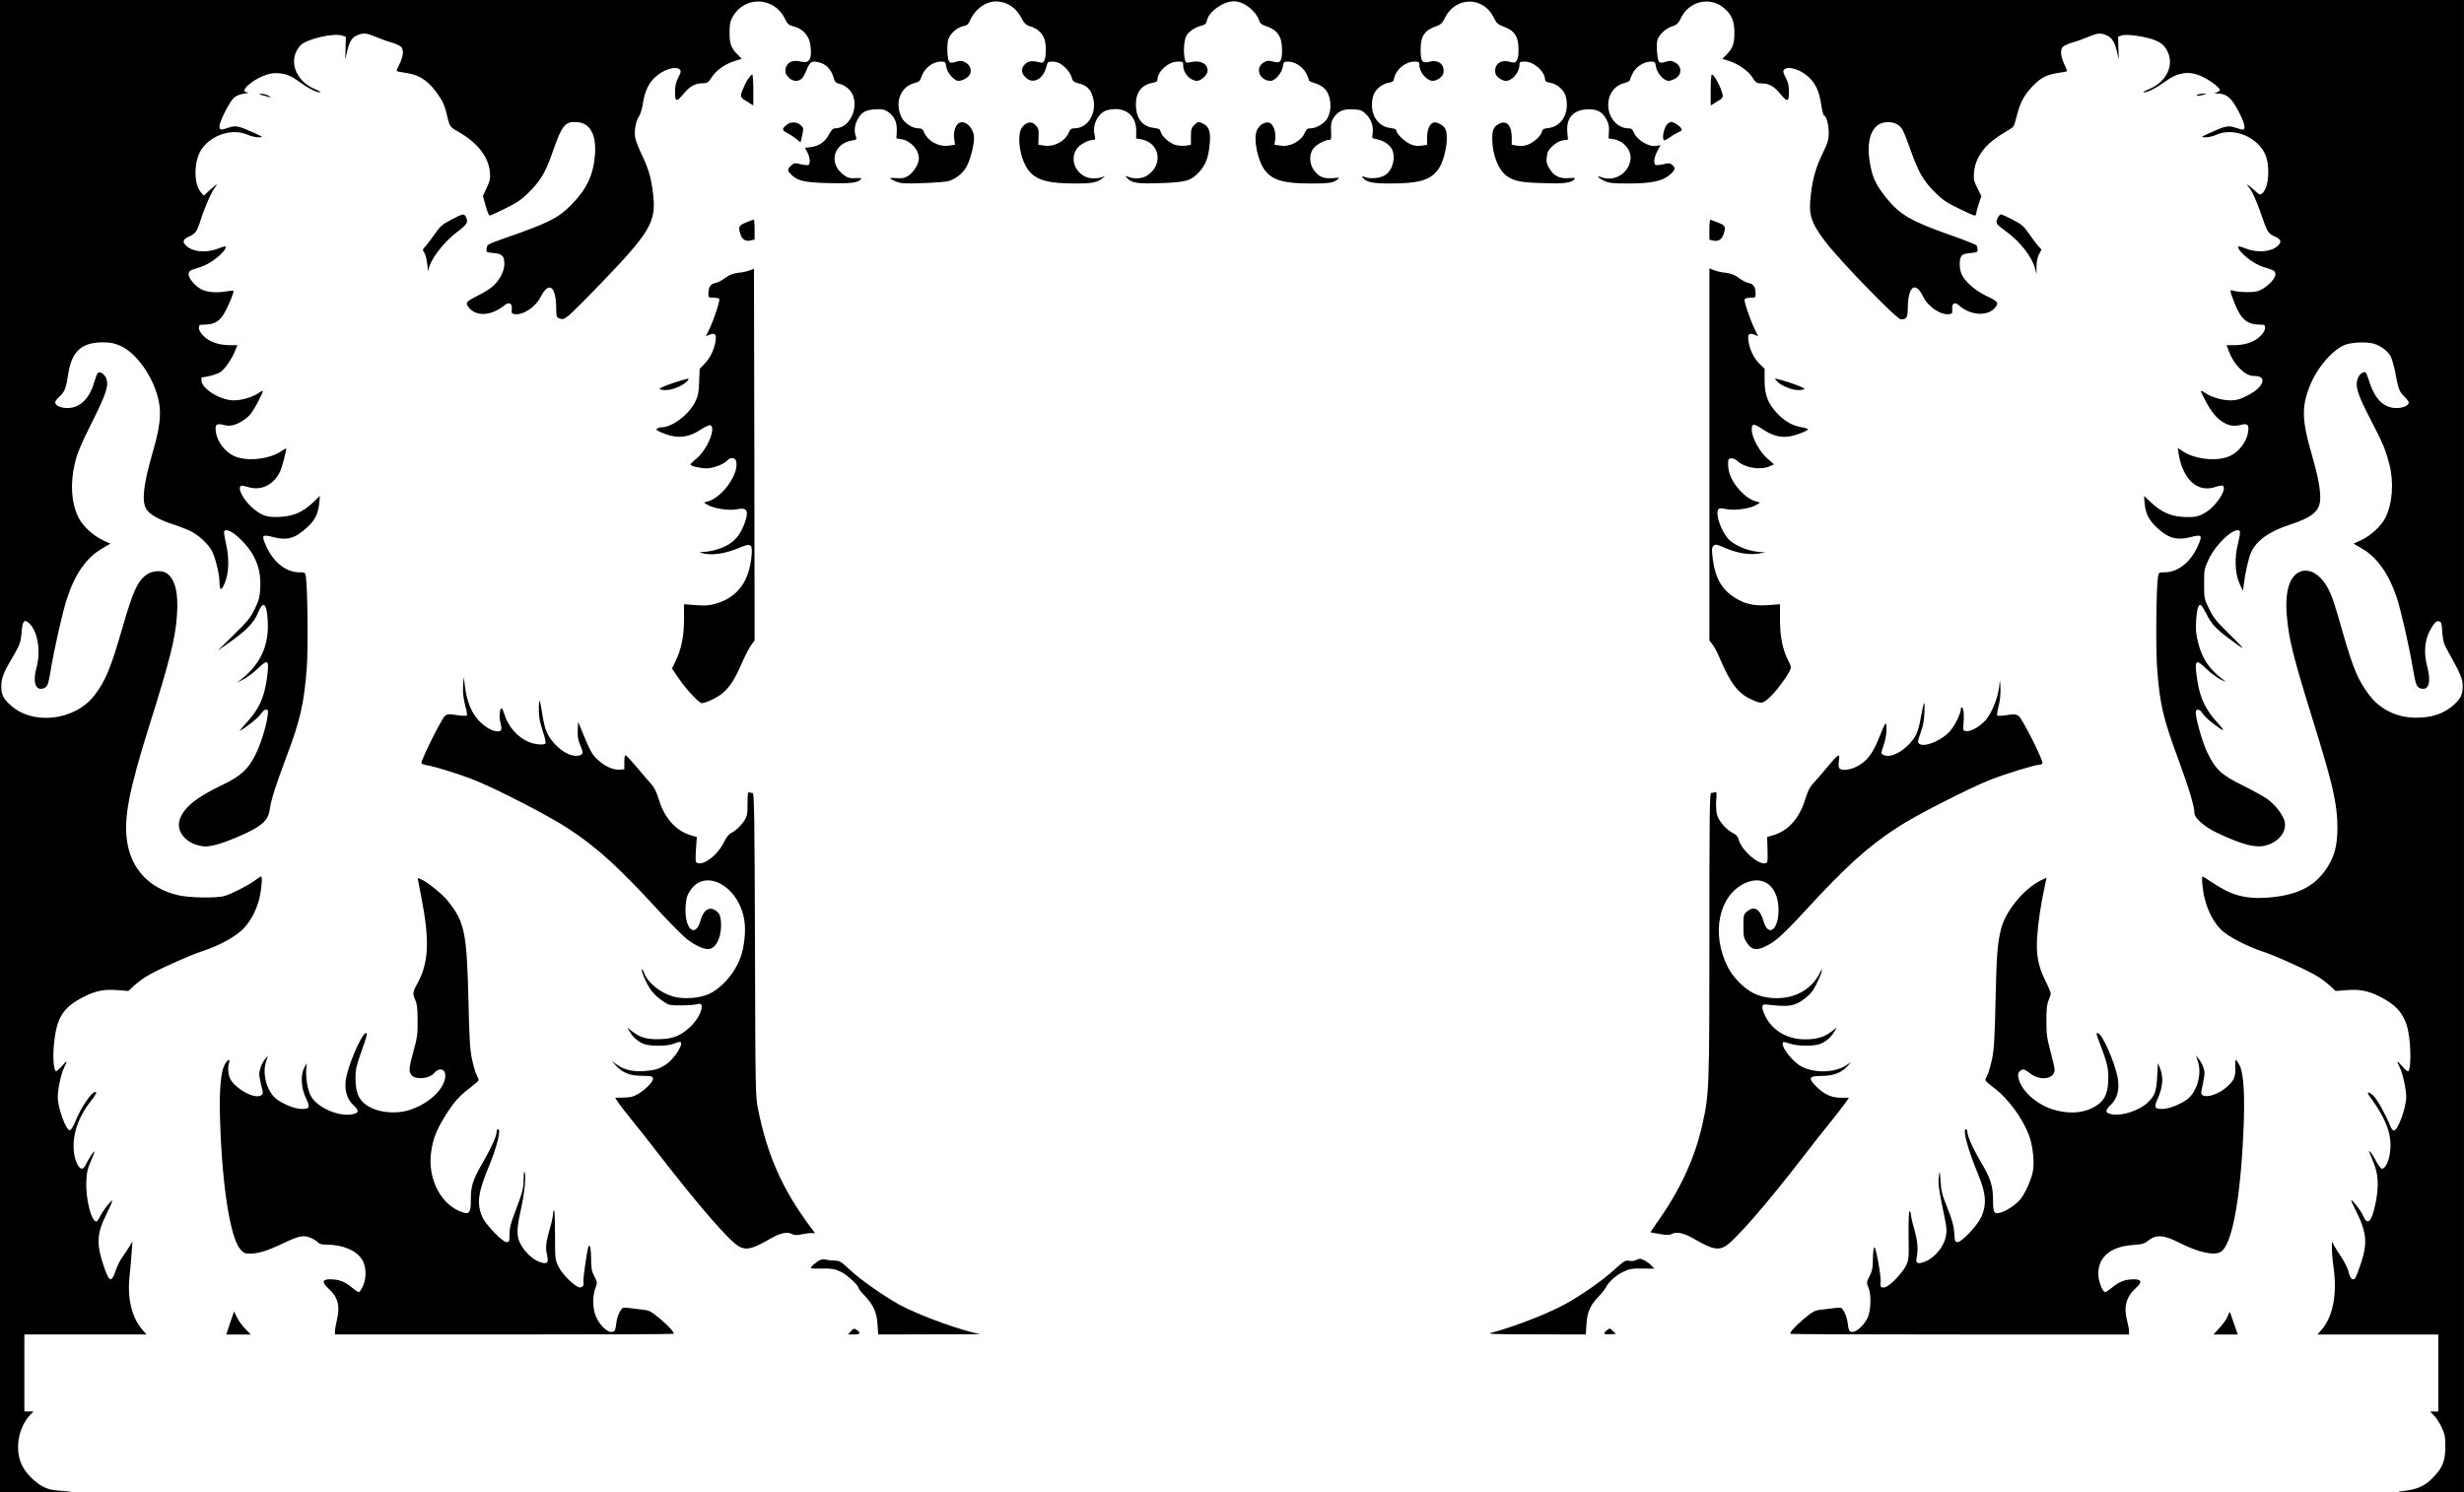
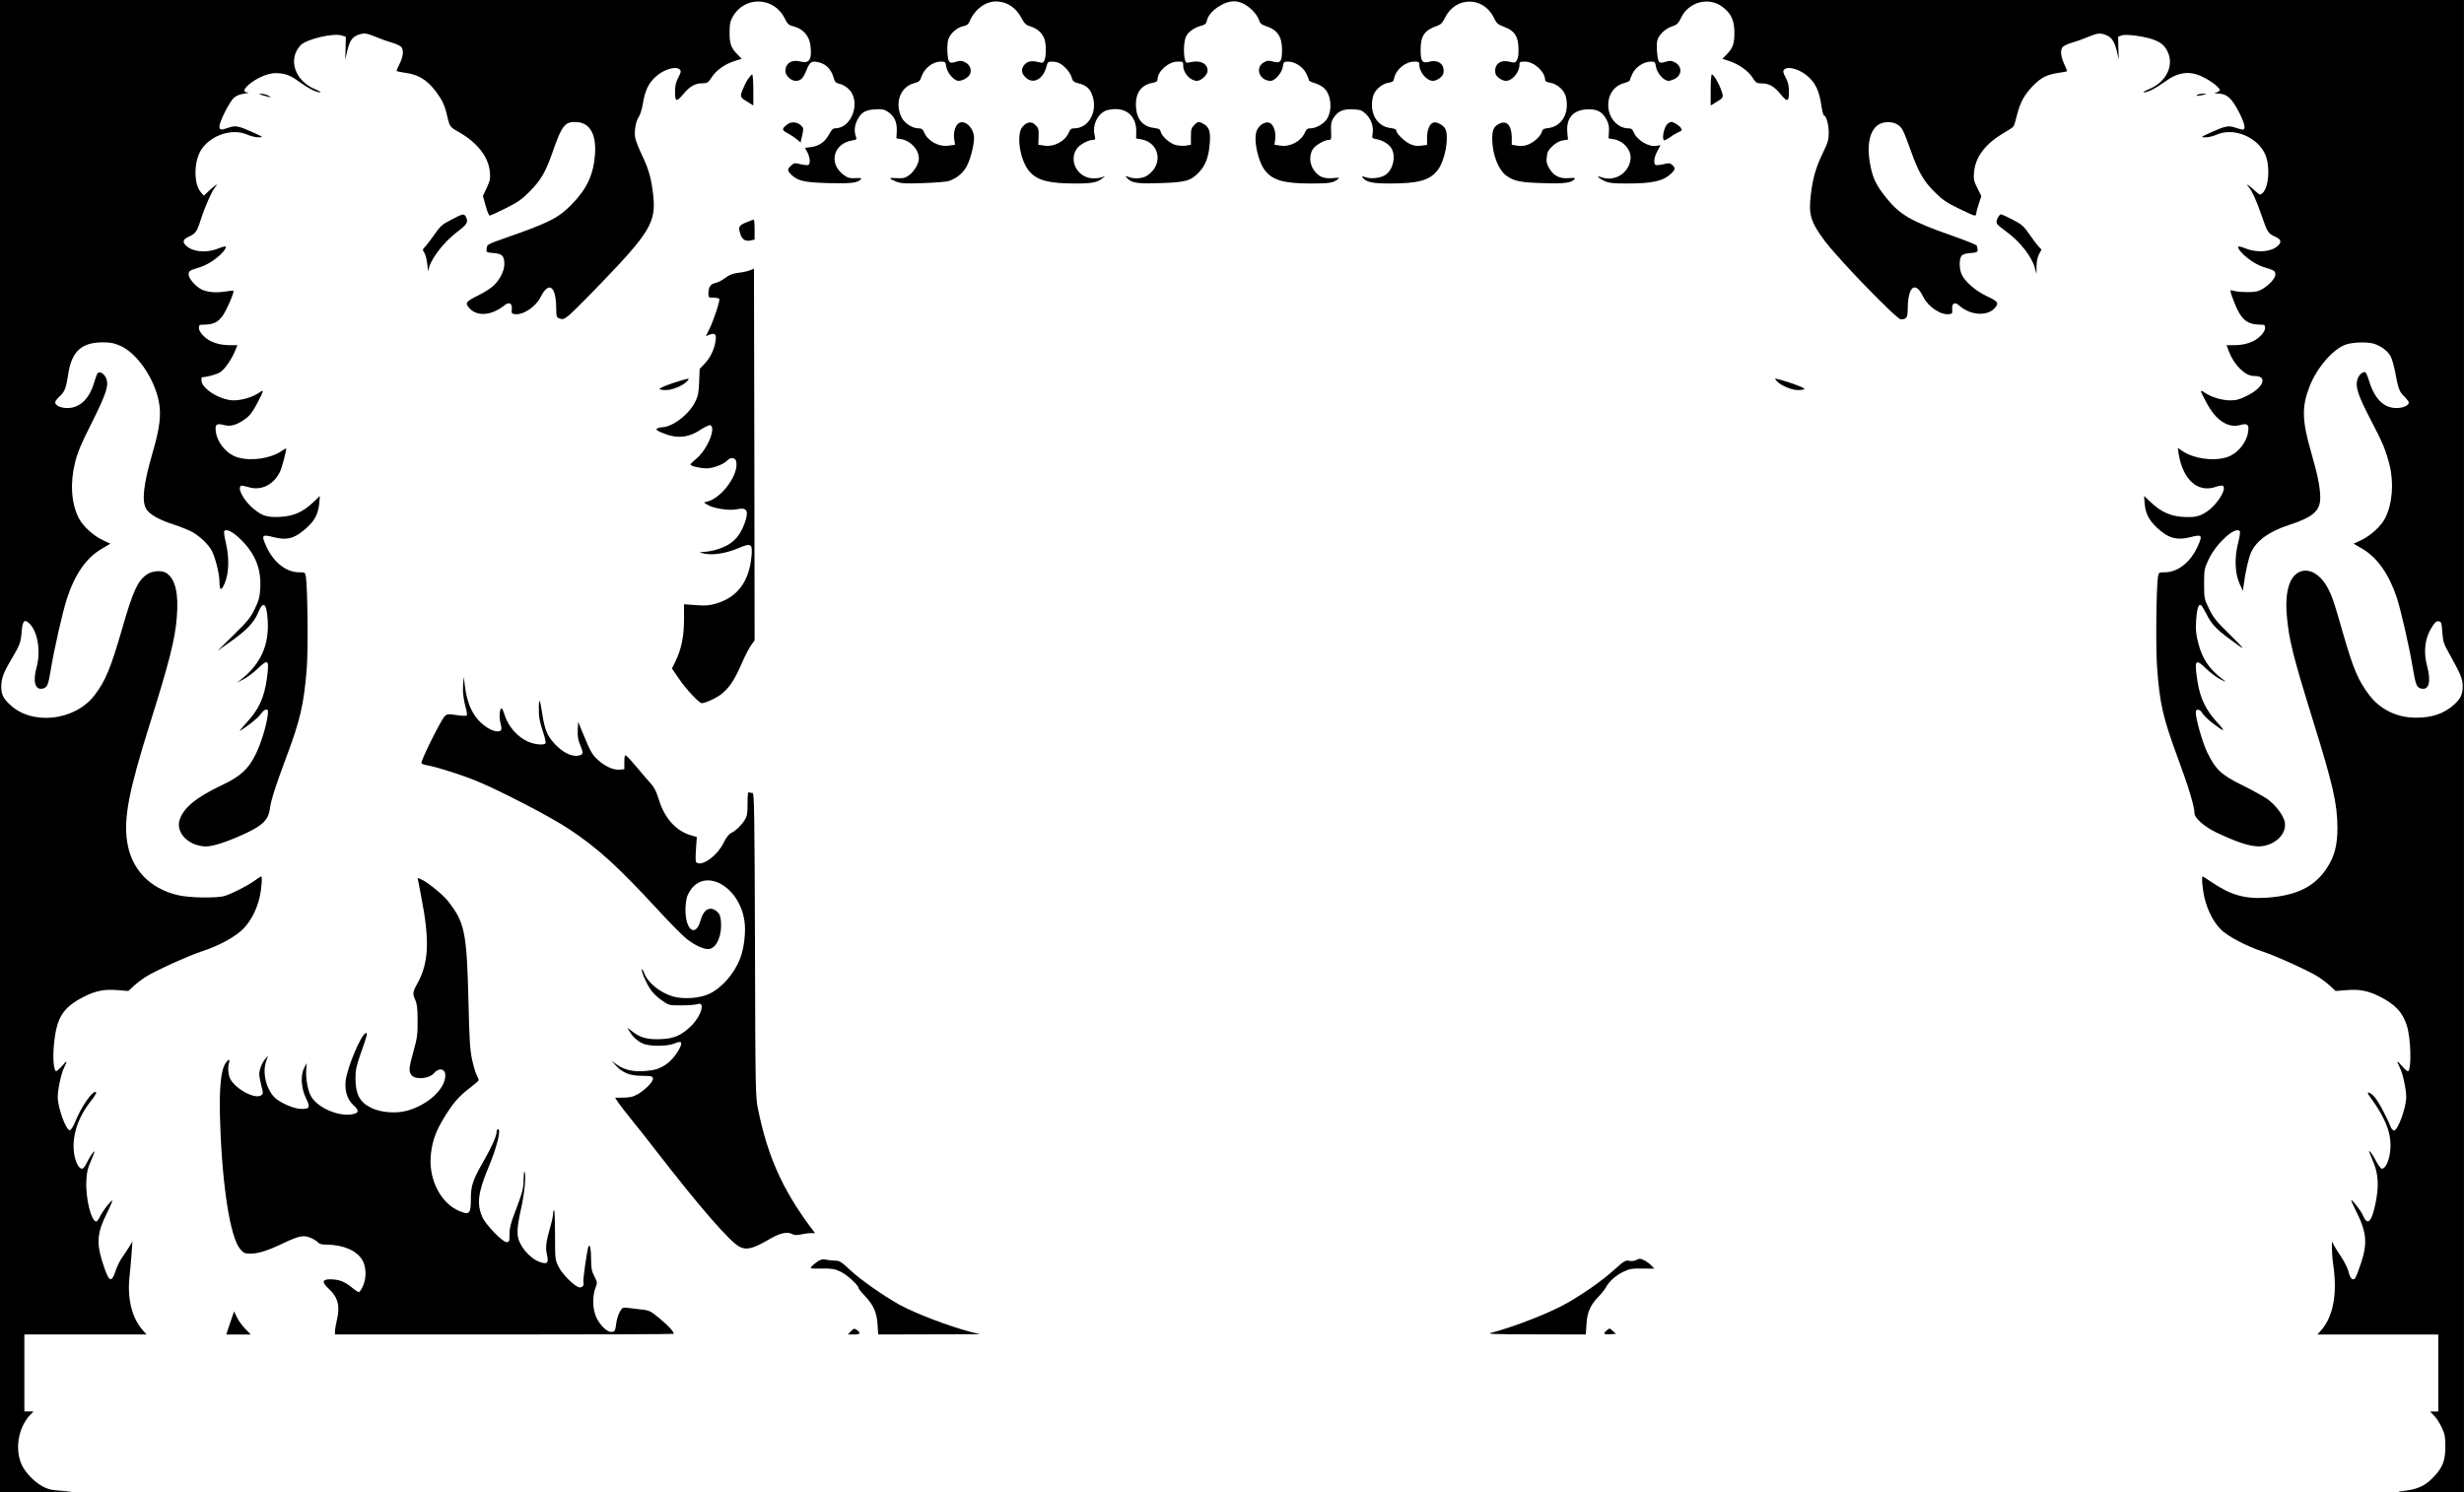
<svg xmlns="http://www.w3.org/2000/svg" version="1.0" width="1920" height="1163" viewBox="0 0 1920 1163" preserveAspectRatio="xMidYMid meet">
  <g transform="translate(0,1163) scale(0.1,-0.1)" fill="#000000" stroke="none">
    <path d="M0 5815 l0 -5815 318 2 c234 1 285 3 196 8 -103 5 -130 10 -176 33 -66 33 -142 110 -170 175 -54 121 -25 287 67 385 l26 27 -36 0 -35 0 0 300 0 300 476 0 476 0 -31 35 c-85 98 -121 247 -101 425 6 52 13 133 16 180 l6 85 -24 -40 c-13 -22 -38 -59 -55 -83 -18 -24 -41 -72 -53 -108 -34 -101 -53 -86 -105 81 -44 142 -36 223 37 368 16 32 33 71 39 85 8 24 4 22 -26 -13 -20 -22 -47 -61 -61 -87 -13 -27 -28 -48 -33 -48 -40 0 -86 185 -78 320 3 67 11 99 36 154 17 38 29 71 27 73 -5 5 -41 -50 -66 -101 -8 -16 -20 -31 -27 -33 -23 -8 -52 40 -64 108 -23 131 23 283 125 413 45 58 54 76 38 76 -29 0 -111 -121 -155 -230 -14 -36 -33 -66 -42 -68 -29 -6 -95 174 -95 259 0 60 27 184 49 228 30 59 25 62 -18 11 -22 -25 -43 -42 -46 -38 -18 17 -24 108 -15 202 20 217 69 295 237 380 88 44 157 58 255 50 l88 -7 42 39 c24 22 66 54 95 72 72 46 330 163 433 197 137 44 270 117 329 180 60 64 105 153 126 251 14 67 20 154 10 154 -3 0 -26 -15 -52 -34 -53 -38 -166 -96 -228 -117 -57 -20 -280 -17 -370 5 -222 53 -364 205 -395 421 -26 184 15 395 175 905 156 496 201 674 213 844 14 178 -10 285 -75 336 -36 28 -115 24 -160 -8 -71 -50 -106 -128 -189 -414 -91 -316 -132 -415 -218 -527 -154 -200 -487 -236 -659 -72 -52 48 -67 80 -67 139 0 64 16 108 79 214 67 114 73 130 80 218 7 86 23 100 66 55 61 -67 83 -215 50 -335 -31 -113 -10 -181 49 -166 35 9 42 27 61 142 24 151 93 457 126 557 63 193 151 320 273 391 l66 39 -60 28 c-74 35 -154 109 -186 171 -59 116 -69 273 -29 434 19 77 48 147 130 309 115 231 135 292 112 348 -17 38 -54 58 -68 36 -5 -8 -16 -39 -25 -69 -37 -128 -112 -200 -209 -200 -53 0 -95 20 -95 45 0 8 16 29 35 46 39 36 50 64 66 169 26 180 103 252 270 252 63 0 89 -6 139 -28 127 -57 260 -249 297 -429 21 -104 9 -207 -47 -400 -73 -253 -87 -381 -50 -442 25 -42 103 -86 220 -123 52 -17 115 -43 140 -57 60 -34 127 -99 151 -146 27 -52 59 -180 59 -236 0 -74 14 -80 40 -19 34 78 38 197 11 312 -12 52 -18 93 -13 98 19 19 70 -8 133 -71 110 -110 156 -228 147 -378 -4 -66 -11 -93 -43 -159 -33 -68 -56 -96 -164 -202 l-126 -124 102 72 c121 85 183 149 214 225 40 97 67 77 75 -58 13 -191 -54 -342 -206 -461 l-35 -27 54 28 c29 15 78 52 108 81 85 81 92 74 73 -75 -21 -151 -63 -243 -164 -351 -33 -36 -54 -62 -46 -57 55 31 140 99 161 129 13 20 32 36 42 36 17 0 18 -6 12 -52 -11 -83 -53 -216 -93 -297 -56 -114 -117 -171 -259 -238 -209 -99 -307 -181 -335 -279 -22 -83 48 -171 155 -194 43 -10 64 -9 120 4 85 20 258 93 332 140 65 42 90 79 99 148 9 66 43 172 127 397 110 293 138 415 160 701 11 149 6 612 -7 703 -6 37 -7 37 -53 37 -99 0 -195 74 -252 194 -45 96 -40 104 52 80 107 -27 166 -11 258 72 64 58 89 106 98 186 l6 63 -56 -53 c-78 -73 -151 -105 -253 -110 -98 -5 -137 6 -202 58 -78 61 -136 164 -104 184 5 3 31 -2 58 -10 97 -30 193 15 244 116 16 30 50 158 50 185 0 3 -16 -7 -36 -20 -87 -59 -238 -81 -343 -49 -92 27 -171 131 -171 225 0 34 16 40 68 26 50 -13 98 1 163 48 34 24 57 54 90 116 57 108 59 117 20 90 -49 -35 -135 -61 -199 -61 -105 0 -252 91 -252 156 0 13 1 24 3 24 41 1 124 24 147 42 36 26 89 105 113 166 l17 42 -58 0 c-86 0 -160 25 -204 70 -25 24 -38 47 -38 64 0 23 4 26 38 26 71 0 110 18 145 66 31 42 95 190 86 198 -2 2 -31 0 -64 -6 -72 -12 -142 -5 -186 17 -47 25 -99 85 -99 116 0 28 5 31 95 59 78 24 195 118 195 157 0 6 -26 0 -57 -13 -92 -37 -197 -29 -250 19 -34 30 -29 51 17 72 55 25 65 39 95 135 31 97 88 225 112 252 30 34 3 18 -43 -24 l-46 -43 -23 27 c-50 58 -56 200 -14 299 58 133 247 208 378 149 24 -11 62 -20 85 -20 41 0 40 1 -44 39 -111 50 -136 55 -189 36 -60 -21 -71 -19 -71 10 0 36 76 187 110 220 20 19 44 29 82 35 29 4 43 8 31 9 -39 2 -38 23 3 59 59 52 150 92 209 92 74 0 116 -15 186 -67 69 -50 133 -83 164 -83 11 0 -7 11 -40 25 -158 65 -214 234 -113 342 45 48 258 98 323 76 l30 -10 -2 -89 -3 -89 15 64 c18 78 37 109 80 127 47 19 71 17 140 -12 33 -14 89 -35 125 -45 36 -10 71 -27 78 -36 19 -26 14 -73 -13 -128 -14 -27 -25 -53 -25 -57 0 -3 24 -9 53 -13 115 -14 181 -53 254 -149 51 -69 69 -106 89 -196 18 -77 21 -81 89 -119 144 -82 232 -193 242 -311 5 -50 2 -67 -24 -123 l-30 -64 21 -76 c11 -42 26 -77 32 -77 6 0 62 26 125 57 94 47 126 70 184 128 89 90 127 154 181 310 74 213 98 242 196 233 98 -10 146 -100 134 -254 -12 -157 -63 -266 -182 -388 -102 -104 -176 -142 -509 -258 -148 -52 -150 -53 -153 -84 -3 -31 -3 -31 54 -36 68 -6 84 -22 84 -87 0 -57 -43 -136 -98 -179 -21 -17 -70 -47 -109 -66 -94 -47 -100 -56 -68 -95 60 -70 174 -62 275 19 37 30 62 18 58 -29 -3 -32 0 -36 22 -39 64 -10 163 55 202 132 63 126 119 90 122 -78 1 -77 2 -80 29 -89 24 -8 33 -4 72 27 24 20 132 127 239 239 392 406 439 486 416 697 -15 130 -34 199 -87 310 -25 52 -49 113 -53 135 -10 49 4 132 28 165 10 14 24 58 31 99 16 103 45 164 101 214 66 59 162 86 189 53 9 -11 6 -24 -14 -61 -19 -37 -25 -63 -25 -111 0 -78 11 -81 64 -18 51 61 91 84 146 85 42 0 47 3 75 46 37 57 103 103 178 127 l57 18 -30 30 c-52 52 -65 85 -65 173 0 67 4 87 25 125 91 162 318 157 403 -10 25 -50 32 -56 75 -67 70 -18 118 -73 127 -146 14 -108 -8 -145 -75 -127 -70 19 -120 -12 -120 -75 0 -33 44 -75 80 -75 39 0 58 18 85 85 27 67 42 75 107 56 49 -15 85 -54 102 -111 12 -40 17 -46 50 -54 21 -4 53 -23 71 -42 96 -96 23 -304 -107 -304 -17 0 -29 -12 -48 -47 -30 -58 -77 -91 -140 -99 l-47 -6 19 -36 c20 -40 24 -87 8 -97 -6 -4 -34 -1 -61 5 -47 12 -52 11 -75 -11 -31 -29 -30 -39 4 -72 49 -47 101 -59 288 -64 171 -5 229 2 252 30 8 9 -2 11 -41 9 -41 -3 -59 1 -86 20 -128 87 -92 249 61 274 34 6 36 8 27 31 -14 39 -11 83 11 127 30 60 63 80 140 84 55 3 70 0 100 -20 50 -34 71 -81 68 -150 l-3 -56 36 -6 c75 -12 139 -82 139 -151 0 -41 -38 -105 -80 -133 -29 -20 -44 -23 -92 -20 -66 5 -66 -3 -3 -28 38 -14 69 -16 207 -11 90 3 179 10 199 16 53 16 99 50 132 98 31 44 67 171 67 238 0 71 -60 136 -110 120 -31 -10 -53 -70 -45 -125 l7 -48 -50 -7 c-79 -11 -163 36 -192 106 -10 23 -19 29 -44 29 -46 0 -106 39 -129 82 -58 114 -13 240 96 270 39 10 46 16 56 47 21 67 88 121 152 121 35 0 37 -2 43 -41 8 -48 61 -109 95 -109 34 0 81 29 91 55 13 35 -3 71 -40 90 -25 13 -37 14 -70 4 -31 -10 -43 -10 -52 -1 -17 17 -22 133 -8 176 14 45 69 93 116 102 25 5 39 14 47 33 45 105 135 168 227 159 75 -7 136 -50 176 -122 28 -52 39 -62 74 -72 50 -15 87 -47 106 -91 16 -38 18 -130 4 -169 -9 -24 -14 -26 -43 -19 -59 15 -89 9 -115 -20 -28 -34 -24 -69 14 -102 55 -50 131 -10 156 81 11 43 14 46 46 46 18 0 43 -5 55 -11 41 -21 87 -73 97 -110 9 -32 15 -38 53 -48 65 -16 94 -44 113 -107 35 -122 -37 -244 -144 -244 -23 0 -32 -6 -42 -29 -28 -70 -113 -117 -191 -106 l-48 7 2 64 c2 56 -1 67 -24 89 -30 31 -64 27 -99 -10 -56 -60 -22 -275 58 -358 62 -65 150 -87 355 -87 130 0 168 8 212 44 20 17 20 17 -2 7 -12 -6 -44 -11 -71 -11 -123 0 -199 136 -130 233 22 31 88 66 124 67 20 0 21 3 13 41 -17 72 19 152 81 184 16 8 53 15 83 15 99 0 162 -68 161 -172 l-1 -57 37 -6 c147 -25 178 -197 51 -282 -37 -25 -100 -30 -147 -12 -28 10 -28 10 -10 -10 34 -37 78 -44 255 -38 200 6 240 17 305 86 52 56 75 120 83 228 7 85 -5 122 -46 146 -38 22 -47 22 -76 -8 -21 -21 -25 -33 -25 -89 l0 -64 -39 -7 c-21 -3 -57 -1 -80 5 -46 12 -107 67 -117 104 -4 19 -14 24 -51 29 -85 9 -135 66 -141 162 -7 108 37 173 131 190 28 5 37 12 37 27 0 62 85 138 157 138 42 0 43 -1 43 -32 0 -58 54 -117 107 -118 33 0 83 47 83 79 0 57 -59 85 -137 66 -29 -7 -33 -5 -40 21 -13 52 -8 147 10 182 20 37 64 67 119 82 30 8 38 16 43 42 16 70 128 148 211 148 74 0 168 -72 195 -148 8 -25 20 -34 58 -47 85 -28 121 -82 121 -182 0 -93 -12 -109 -69 -93 -36 10 -47 9 -74 -7 -71 -41 -32 -143 54 -143 34 0 87 61 95 109 6 39 8 41 42 41 53 0 116 -42 141 -93 12 -24 21 -48 21 -53 0 -5 21 -15 46 -22 25 -7 59 -25 74 -41 53 -52 63 -164 22 -235 -22 -38 -86 -76 -128 -76 -25 0 -34 -6 -44 -29 -29 -70 -113 -117 -191 -106 l-48 7 6 43 c7 54 -12 113 -42 127 -33 15 -83 -14 -102 -60 -28 -68 9 -244 68 -315 60 -73 147 -97 355 -97 139 0 170 5 203 29 23 18 23 18 -33 13 -71 -6 -110 10 -147 61 -35 49 -39 115 -10 163 19 32 92 74 127 74 18 0 19 6 16 68 -2 54 1 73 17 100 35 55 76 74 153 70 61 -3 71 -7 103 -38 40 -39 60 -97 51 -151 -6 -36 -5 -37 32 -44 50 -9 99 -41 117 -75 33 -64 10 -161 -48 -202 -35 -25 -113 -35 -157 -19 -29 10 -31 9 -19 -6 28 -33 75 -43 211 -43 223 0 310 25 372 106 57 74 90 261 57 322 -15 28 -67 55 -92 47 -29 -10 -49 -57 -49 -119 l0 -55 -44 -6 c-33 -5 -55 -2 -87 12 -45 20 -109 83 -109 107 0 8 -16 15 -44 18 -110 13 -170 124 -136 250 13 47 67 94 118 103 33 5 41 11 45 33 14 71 88 132 159 132 34 0 38 -3 38 -26 0 -57 58 -124 106 -124 29 0 74 31 80 55 17 69 -35 114 -108 94 -56 -15 -68 2 -68 94 0 109 31 153 130 186 27 10 40 23 60 63 82 167 299 168 380 1 23 -46 30 -53 83 -73 88 -33 115 -85 109 -211 -1 -19 -8 -43 -15 -53 -11 -16 -18 -16 -55 -7 -73 20 -125 -25 -108 -94 6 -24 51 -55 80 -55 50 0 106 66 106 125 0 23 4 25 43 25 71 0 157 -79 157 -143 0 -10 14 -18 41 -22 52 -9 105 -55 119 -103 34 -125 -26 -237 -135 -250 -34 -3 -45 -9 -49 -26 -12 -43 -78 -99 -133 -110 -17 -4 -47 -4 -67 0 l-36 6 0 55 c0 96 -40 139 -99 108 -42 -21 -54 -49 -53 -124 2 -118 49 -236 111 -281 60 -42 109 -52 282 -57 167 -6 224 2 248 31 8 10 0 12 -43 8 -72 -6 -119 17 -153 75 -21 36 -25 53 -20 91 4 38 12 53 45 84 27 25 54 40 80 44 l40 6 -5 57 c-10 109 44 173 152 179 78 4 121 -18 153 -79 18 -34 22 -56 19 -96 l-3 -51 36 -6 c83 -13 146 -88 135 -161 -16 -109 -127 -174 -230 -135 -42 16 -19 -9 29 -31 33 -15 65 -19 171 -19 202 0 284 18 348 78 32 31 34 43 7 67 -17 15 -25 16 -69 5 -28 -6 -55 -9 -61 -5 -17 11 -11 60 15 108 l24 46 -29 -5 c-60 -13 -154 43 -180 106 -10 24 -19 30 -42 30 -74 0 -142 67 -154 151 -13 97 35 178 120 201 25 7 46 17 46 22 0 5 9 29 21 53 25 51 88 93 141 93 34 0 36 -2 42 -41 8 -49 61 -109 98 -109 12 0 37 9 54 19 53 32 50 97 -6 126 -25 13 -37 14 -70 4 -31 -10 -43 -10 -52 -1 -14 14 -23 129 -14 167 11 42 63 93 114 109 41 14 50 23 72 69 60 124 216 164 323 83 67 -51 92 -105 92 -201 0 -88 -13 -121 -64 -173 l-30 -30 52 -17 c75 -24 150 -77 183 -129 27 -43 32 -45 74 -46 55 0 95 -23 145 -84 52 -64 65 -61 65 18 0 48 -6 74 -25 111 -20 37 -23 50 -14 61 27 33 123 6 189 -53 57 -52 87 -115 102 -223 7 -44 16 -80 21 -80 17 0 37 -71 37 -133 0 -55 -6 -76 -45 -157 -55 -113 -80 -199 -95 -330 -18 -153 -1 -209 108 -356 106 -143 564 -615 594 -613 47 2 53 13 54 95 1 91 22 154 52 154 23 0 43 -22 70 -76 39 -77 138 -142 202 -132 22 3 25 7 22 39 -4 45 20 59 52 30 87 -79 222 -89 281 -20 33 40 26 49 -71 95 -82 39 -167 114 -189 168 -19 44 -19 116 -1 141 9 13 30 20 70 23 49 4 56 7 56 26 0 11 -4 27 -8 33 -5 7 -92 42 -195 78 -317 111 -403 161 -511 296 -74 93 -101 147 -120 242 -41 197 5 332 116 344 62 7 112 -16 136 -64 11 -21 39 -92 62 -158 57 -163 99 -236 186 -322 59 -59 92 -82 185 -127 63 -31 119 -56 126 -56 7 0 13 8 13 18 0 11 9 45 20 76 l19 58 -30 61 c-28 54 -31 69 -27 122 10 122 87 224 234 310 35 21 68 42 73 49 5 6 18 48 29 93 25 99 59 159 127 228 62 62 105 83 193 97 37 5 68 11 70 13 1 1 -9 26 -23 56 -27 59 -32 106 -13 132 7 9 42 26 78 36 36 10 92 31 125 45 69 29 93 31 138 12 43 -17 65 -53 83 -129 l14 -62 -3 90 -2 89 28 10 c35 13 178 -7 251 -34 60 -23 88 -49 111 -102 44 -108 -20 -230 -150 -283 -33 -14 -51 -25 -40 -25 31 0 95 33 164 83 104 77 195 88 297 37 69 -34 136 -88 131 -103 -2 -6 -14 -14 -28 -18 -19 -6 -15 -7 17 -8 65 -2 102 -34 156 -136 48 -90 61 -145 34 -145 -7 0 -33 7 -57 15 -53 19 -78 14 -189 -36 -84 -38 -85 -39 -44 -39 23 0 61 9 85 20 132 60 319 -16 380 -153 40 -91 29 -257 -21 -302 -19 -17 -21 -16 -65 24 -45 41 -71 56 -43 24 27 -30 64 -114 103 -228 42 -124 49 -135 105 -160 46 -21 51 -42 18 -72 -51 -47 -162 -55 -250 -19 -32 13 -58 19 -58 13 0 -39 117 -133 195 -157 91 -28 95 -31 95 -60 0 -38 -83 -115 -141 -130 -41 -11 -159 -7 -195 7 -20 8 -18 -9 17 -96 51 -131 99 -171 202 -171 33 0 37 -3 37 -26 0 -17 -13 -40 -38 -64 -44 -45 -118 -70 -204 -70 l-58 0 19 -51 c40 -104 126 -189 193 -189 46 0 68 -12 68 -35 0 -37 -45 -81 -122 -120 -57 -28 -82 -35 -130 -35 -64 0 -150 26 -198 60 -16 12 -30 17 -30 11 0 -6 21 -49 48 -97 70 -130 164 -191 255 -167 51 14 67 8 67 -26 0 -94 -79 -198 -171 -225 -105 -32 -256 -10 -343 49 l-36 25 6 -43 c32 -204 148 -309 287 -262 26 9 52 13 57 10 36 -22 -42 -148 -125 -203 -58 -38 -94 -46 -189 -40 -93 6 -168 40 -242 110 l-57 53 5 -61 c7 -77 33 -127 95 -186 89 -83 155 -101 262 -74 92 24 97 16 52 -80 -56 -119 -154 -194 -252 -194 -45 0 -47 -1 -53 -32 -14 -77 -19 -558 -7 -717 21 -281 46 -387 167 -714 79 -214 124 -363 124 -415 0 -37 79 -106 171 -150 202 -95 299 -121 380 -102 108 26 175 115 149 197 -17 51 -70 119 -128 163 -27 20 -114 68 -194 108 -169 83 -211 122 -278 257 -36 74 -90 260 -90 313 0 32 32 28 53 -8 10 -16 44 -49 75 -73 98 -75 111 -75 41 1 -88 95 -133 187 -154 312 -29 179 -20 193 67 108 30 -29 78 -66 108 -81 47 -24 51 -25 25 -5 -113 86 -164 163 -196 288 -18 70 -21 102 -16 179 6 89 19 127 38 115 5 -3 23 -32 40 -65 47 -94 83 -129 259 -254 44 -30 29 -13 -71 86 -109 107 -132 135 -165 204 -38 78 -39 81 -39 195 0 112 1 117 37 194 59 123 204 254 240 218 6 -6 1 -42 -12 -93 -30 -115 -25 -240 12 -319 l25 -55 7 50 c13 100 38 210 58 252 43 92 140 161 295 212 186 60 243 110 243 212 0 77 -20 179 -70 351 -73 252 -75 360 -13 517 57 147 185 293 283 326 56 19 166 22 219 6 55 -17 109 -58 130 -99 11 -21 27 -79 36 -128 23 -125 31 -146 70 -184 19 -19 35 -40 35 -46 0 -24 -44 -44 -95 -44 -100 0 -171 70 -215 213 -11 37 -25 67 -31 67 -25 0 -49 -23 -60 -59 -17 -56 7 -126 106 -316 92 -176 115 -231 145 -349 35 -139 22 -304 -34 -414 -32 -62 -112 -136 -186 -171 l-60 -28 67 -39 c116 -68 207 -196 268 -377 32 -96 97 -378 125 -546 24 -141 31 -158 66 -167 60 -15 79 51 48 170 -32 116 -19 223 36 309 24 38 35 48 53 45 20 -3 23 -10 28 -84 5 -67 12 -92 39 -140 105 -188 120 -224 120 -280 0 -66 -15 -98 -69 -147 -77 -69 -174 -102 -302 -100 -142 1 -273 65 -356 175 -88 115 -126 206 -207 488 -71 250 -90 303 -129 368 -51 85 -126 129 -191 111 -92 -25 -134 -151 -116 -350 16 -186 49 -316 205 -819 155 -498 188 -644 189 -830 0 -139 -23 -226 -85 -319 -95 -143 -238 -212 -469 -227 -165 -11 -277 20 -424 120 -38 25 -70 46 -72 46 -11 0 -1 -107 16 -174 24 -97 71 -186 127 -241 50 -51 203 -131 323 -170 103 -34 361 -151 433 -197 29 -18 71 -50 95 -72 l42 -39 88 7 c98 8 167 -6 255 -50 123 -62 181 -125 213 -231 30 -98 36 -325 10 -351 -5 -4 -26 13 -47 38 -44 51 -48 48 -18 -11 22 -44 49 -168 49 -228 0 -83 -65 -261 -95 -261 -8 0 -20 12 -26 28 -38 94 -103 212 -133 241 -38 37 -60 36 -32 -1 140 -192 183 -318 156 -462 -12 -64 -41 -111 -63 -103 -7 2 -26 29 -43 60 -16 32 -36 63 -44 70 -15 14 -16 18 25 -82 39 -93 43 -189 15 -323 -30 -144 -62 -173 -97 -90 -15 35 -84 125 -91 118 -2 -2 11 -32 29 -67 92 -182 100 -262 45 -428 -19 -57 -39 -108 -45 -114 -19 -19 -39 1 -50 51 -7 27 -31 77 -54 111 -23 35 -50 77 -59 94 l-17 32 0 -55 c0 -30 4 -86 10 -125 34 -225 1 -403 -92 -510 l-31 -35 471 0 471 0 0 -300 0 -300 -32 0 -32 0 31 -32 c18 -18 45 -60 60 -93 24 -52 28 -72 28 -150 -1 -109 -20 -160 -91 -235 -66 -71 -132 -100 -246 -110 -70 -5 -21 -8 195 -9 l287 -1 0 5815 0 5815 -9600 0 -9600 0 0 -5815z" />
    <path d="M5828 11013 c-14 -21 -33 -60 -43 -86 -20 -54 -19 -56 48 -96 l37 -23 0 121 c0 67 -4 121 -9 121 -4 0 -19 -17 -33 -37z" />
    <path d="M13330 10929 l0 -121 38 23 c64 38 64 39 45 94 -18 54 -60 125 -74 125 -5 0 -9 -54 -9 -121z" />
    <path d="M2055 10885 c63 -18 66 -18 35 0 -14 8 -38 14 -55 14 -24 0 -20 -3 20 -14z" />
    <path d="M17120 10889 c-11 -7 -4 -8 25 -3 50 8 58 14 19 14 -16 0 -36 -5 -44 -11z" />
    <path d="M6140 10664 c-51 -36 -51 -48 -1 -73 21 -11 52 -32 69 -46 l30 -25 13 55 c11 51 11 58 -7 75 -28 29 -74 34 -104 14z" />
    <path d="M12997 10668 c-28 -22 -50 -112 -31 -131 3 -3 23 7 45 22 21 16 52 34 68 41 26 10 29 15 20 31 -9 18 -58 49 -77 49 -4 0 -16 -6 -25 -12z" />
    <path d="M3515 9917 c-71 -37 -85 -50 -128 -112 -26 -38 -59 -81 -72 -95 -23 -24 -24 -27 -9 -49 9 -12 20 -55 24 -94 4 -40 8 -61 9 -46 4 73 111 217 225 303 77 58 87 76 66 117 -15 26 -24 24 -115 -24z" />
    <path d="M15565 9928 c-16 -40 -15 -41 74 -107 104 -77 194 -193 217 -279 l13 -47 0 60 c1 39 8 72 20 95 l19 35 -24 25 c-13 14 -45 57 -71 95 -43 62 -57 75 -128 112 -44 23 -86 42 -93 43 -7 0 -19 -15 -27 -32z" />
    <path d="M5813 9896 c-57 -23 -63 -35 -42 -95 14 -39 38 -53 78 -45 l31 7 0 78 c0 44 -3 78 -7 78 -5 -1 -32 -11 -60 -23z" />
-     <path d="M13320 9842 l0 -80 29 -7 c39 -8 66 7 80 46 21 61 16 73 -41 94 -29 11 -56 21 -60 23 -5 2 -8 -32 -8 -76z" />
    <path d="M5843 9523 c-18 -7 -58 -16 -90 -19 -44 -6 -69 -15 -102 -40 -24 -19 -59 -36 -78 -40 -37 -7 -53 -32 -53 -85 0 -27 2 -29 39 -29 22 0 43 -4 46 -10 7 -12 -46 -173 -80 -240 l-25 -50 27 11 c44 17 57 5 49 -47 -9 -65 -41 -133 -86 -179 l-38 -40 -4 -100 c-3 -85 -8 -110 -31 -157 -49 -99 -179 -198 -262 -198 -11 0 -27 -5 -35 -10 -11 -7 -4 -14 32 -30 117 -51 208 -45 308 22 34 22 67 37 75 34 47 -18 -23 -188 -106 -258 -27 -22 -49 -44 -49 -48 0 -12 76 -30 126 -30 52 0 138 34 163 63 19 24 58 22 66 -4 30 -94 -105 -287 -223 -318 l-27 -7 26 -17 c44 -29 171 -49 230 -36 82 18 97 -12 59 -115 -41 -109 -103 -166 -219 -200 -30 -9 -73 -16 -95 -17 -35 -1 -38 -2 -16 -9 68 -22 181 -6 289 40 93 40 106 32 97 -63 -18 -197 -108 -319 -270 -369 -58 -17 -82 -20 -162 -14 l-94 7 0 -119 c0 -132 -21 -232 -67 -327 l-27 -55 57 -83 c55 -81 155 -187 176 -187 29 0 123 45 159 76 59 50 98 110 153 237 26 60 60 124 74 142 l25 34 -2 1449 -3 1448 -32 -13z" />
-     <path d="M13320 8089 l0 -1450 26 -34 c14 -18 40 -69 58 -112 77 -182 138 -263 229 -307 92 -44 99 -44 157 10 50 46 124 145 155 204 14 28 14 33 -10 81 -45 87 -65 189 -65 321 l0 119 -93 -7 c-109 -8 -182 9 -259 58 -101 64 -153 154 -171 298 -10 79 -9 92 5 106 14 14 22 13 87 -15 96 -41 182 -56 257 -46 l59 9 -67 7 c-81 9 -185 56 -224 102 -56 66 -98 192 -75 226 7 12 19 12 65 3 66 -13 190 5 235 35 l26 17 -25 6 c-47 13 -86 38 -131 87 -59 63 -91 131 -93 196 -1 47 1 52 22 55 14 2 33 -5 45 -17 60 -56 179 -77 254 -46 l37 16 -53 46 c-62 55 -121 164 -121 225 0 50 16 49 91 -1 72 -48 139 -64 209 -51 59 11 146 47 137 56 -3 4 -26 10 -51 15 -73 13 -133 48 -190 110 -72 78 -96 141 -96 257 l0 88 -39 38 c-45 44 -78 113 -87 181 -8 51 5 63 49 46 l27 -11 -24 48 c-34 68 -88 223 -82 239 3 8 22 13 46 13 38 0 40 2 40 29 0 53 -16 78 -53 85 -19 4 -54 21 -78 40 -33 25 -58 34 -102 40 -32 3 -74 13 -93 21 l-34 14 0 -1450z" />
    <path d="M5305 8664 c-89 -26 -165 -56 -165 -65 0 -5 22 -9 48 -9 52 0 135 35 167 70 21 23 17 24 -50 4z" />
    <path d="M13845 8660 c32 -35 115 -70 167 -70 26 0 48 4 48 9 0 9 -80 40 -169 66 -68 19 -68 19 -46 -5z" />
    <path d="M3609 6300 c-5 -62 2 -122 22 -192 7 -26 10 -51 6 -54 -4 -4 -39 -3 -78 3 -65 10 -73 10 -93 -8 -27 -24 -191 -353 -182 -367 3 -6 25 -13 49 -17 70 -12 265 -74 382 -122 181 -74 580 -281 719 -374 226 -150 381 -291 707 -645 89 -96 185 -193 213 -214 72 -54 140 -83 176 -75 57 13 96 107 88 212 -4 46 -10 61 -32 80 -52 44 -103 17 -126 -66 -40 -149 -127 -74 -118 101 4 63 10 86 34 124 116 186 386 38 425 -234 12 -80 -2 -208 -32 -287 -45 -121 -144 -235 -246 -282 -72 -33 -197 -42 -278 -19 -103 30 -200 109 -227 187 -6 16 -13 28 -16 25 -8 -9 28 -97 63 -151 19 -30 55 -66 90 -90 57 -40 58 -40 154 -40 53 0 108 4 123 9 22 6 29 5 34 -8 12 -31 -27 -109 -80 -161 -75 -73 -133 -99 -234 -103 -102 -5 -160 10 -219 55 l-45 34 19 -31 c26 -46 77 -87 120 -99 56 -16 178 -13 220 4 19 8 42 15 50 15 40 0 -36 -126 -104 -173 -53 -36 -85 -47 -168 -54 -90 -7 -160 9 -217 49 l-43 31 35 -38 c53 -57 110 -79 205 -79 70 -1 80 -3 83 -20 5 -23 -58 -88 -118 -123 -35 -20 -60 -26 -111 -27 l-66 -1 28 -42 c16 -23 60 -80 97 -125 38 -46 124 -155 192 -243 342 -442 577 -712 652 -751 56 -29 106 -16 239 62 80 46 135 58 176 35 16 -8 34 -8 65 -1 24 5 58 10 76 10 l33 0 -40 53 c-216 293 -330 549 -404 912 -20 97 -21 138 -24 1283 -3 995 -6 1182 -18 1182 -7 0 -19 2 -27 5 -10 4 -13 -14 -13 -87 0 -78 -3 -99 -22 -128 -26 -42 -68 -83 -106 -102 -19 -10 -40 -37 -60 -79 -47 -94 -152 -174 -203 -155 -15 6 -16 19 -11 105 l7 98 -45 13 c-116 33 -207 133 -251 279 -20 64 -36 96 -64 126 -20 22 -69 79 -109 127 -39 47 -77 88 -84 91 -9 3 -12 -11 -12 -52 l0 -56 -37 -3 c-49 -4 -115 26 -170 77 -44 40 -58 65 -120 216 l-33 80 -3 -64 c-2 -48 2 -77 17 -112 25 -57 26 -75 5 -83 -55 -21 -130 11 -200 85 -59 63 -79 110 -99 238 -16 104 -24 125 -26 65 -2 -83 4 -122 31 -204 17 -50 25 -89 20 -94 -15 -15 -84 -8 -133 13 -86 37 -160 122 -188 219 -7 23 -16 42 -20 42 -16 0 -21 -71 -9 -115 7 -24 9 -48 5 -54 -11 -20 -60 -12 -106 17 -103 66 -158 169 -178 336 l-7 61 -5 -55z" />
-     <path d="M15582 6316 c-5 -106 -58 -244 -115 -304 -45 -48 -111 -84 -144 -80 -25 3 -28 7 -25 33 8 74 5 136 -6 147 -9 9 -12 8 -12 -4 0 -38 -47 -133 -87 -178 -66 -73 -197 -126 -237 -97 -15 11 -14 19 10 87 20 55 28 99 30 165 4 102 -4 87 -31 -59 -19 -107 -39 -147 -102 -208 -69 -67 -149 -96 -193 -68 -13 8 -12 17 8 72 13 39 22 86 22 123 0 72 -5 67 -61 -72 -48 -119 -95 -179 -171 -217 -55 -28 -119 -34 -136 -13 -6 7 -7 31 -3 59 10 63 -2 56 -90 -50 -40 -48 -89 -105 -110 -127 -28 -30 -43 -61 -63 -126 -44 -146 -134 -246 -251 -279 l-45 -13 3 -101 c2 -98 1 -101 -21 -104 -55 -8 -178 100 -201 177 -9 32 -20 45 -50 60 -52 27 -108 92 -122 143 -6 25 -9 72 -6 111 5 59 4 68 -9 63 -9 -3 -22 -6 -30 -6 -12 0 -14 -158 -14 -1108 0 -1202 -1 -1237 -56 -1481 -59 -262 -174 -509 -356 -764 -27 -38 -48 -70 -46 -71 2 -1 34 -7 72 -13 51 -9 75 -9 90 -1 40 22 96 10 175 -36 133 -78 183 -91 239 -62 73 38 330 333 632 726 57 74 140 180 185 235 45 55 98 123 117 150 l36 50 -62 0 c-76 0 -134 27 -196 90 -63 65 -55 80 45 80 91 1 151 23 201 76 l29 32 -40 -26 c-88 -57 -240 -62 -343 -11 -74 36 -173 166 -147 192 3 3 27 -2 53 -11 53 -19 167 -22 225 -6 44 12 94 53 121 100 l19 32 -47 -36 c-58 -44 -126 -61 -227 -56 -127 7 -237 78 -286 186 -30 64 -27 89 7 85 179 -21 220 -15 298 42 45 34 66 58 94 112 19 38 38 83 42 99 6 28 5 28 -13 -7 -45 -89 -118 -150 -215 -180 -97 -29 -215 -21 -301 21 -76 38 -162 125 -203 207 -130 258 -70 554 133 650 139 66 253 -14 263 -185 9 -171 -78 -248 -118 -105 -26 91 -72 117 -127 70 -27 -23 -28 -28 -28 -113 0 -80 3 -94 27 -130 35 -53 70 -62 133 -34 81 36 141 88 308 269 331 360 495 509 732 664 139 92 563 308 729 373 118 46 343 115 376 115 10 0 22 5 25 11 11 16 -156 348 -185 369 -22 15 -34 16 -93 7 -37 -6 -70 -7 -74 -3 -4 3 1 37 11 74 11 45 16 93 14 147 -2 44 -5 62 -6 41z" />
    <path d="M3281 4648 c69 -350 61 -522 -31 -687 -35 -63 -36 -75 -13 -127 13 -30 17 -68 17 -159 1 -105 -3 -135 -32 -237 -37 -135 -39 -158 -14 -188 29 -36 137 -27 172 15 39 47 90 38 90 -16 0 -104 -133 -228 -294 -274 -86 -25 -207 -16 -281 20 -92 44 -125 107 -125 234 0 63 7 95 41 191 52 147 56 164 38 158 -35 -11 -141 -261 -155 -367 -10 -78 11 -149 59 -193 49 -44 45 -64 -15 -73 -107 -16 -263 54 -313 139 -27 46 -43 136 -39 211 l4 50 -21 -40 c-29 -58 -22 -160 17 -237 33 -69 27 -82 -40 -80 -48 0 -139 37 -191 76 -75 58 -115 200 -81 296 l15 44 -24 -29 c-25 -30 -45 -84 -45 -119 0 -11 7 -49 16 -85 16 -61 16 -65 -1 -77 -46 -34 -200 49 -241 128 -16 31 -21 91 -9 126 11 38 -14 24 -36 -19 -30 -60 -42 -208 -34 -434 16 -508 78 -904 156 -999 27 -32 36 -36 78 -36 64 0 137 23 256 80 126 60 162 67 218 42 23 -10 48 -26 56 -35 9 -12 29 -17 66 -17 125 0 232 -45 276 -116 33 -53 36 -138 9 -202 -12 -29 -28 -52 -34 -52 -6 0 -33 18 -59 40 -53 43 -99 60 -165 60 -61 0 -66 -22 -14 -70 75 -69 93 -135 68 -243 -9 -38 -16 -79 -16 -93 l0 -24 1320 0 c726 0 1320 2 1320 5 0 18 -42 63 -109 119 -68 56 -82 64 -131 69 -30 4 -78 9 -107 13 -51 6 -52 6 -72 -27 -11 -18 -23 -54 -27 -79 -9 -73 -13 -80 -41 -80 -42 0 -108 74 -128 145 -19 64 -16 149 8 207 12 30 11 37 -12 82 -21 40 -25 62 -25 136 -1 77 -8 113 -19 99 -10 -11 -47 -269 -41 -283 9 -23 -13 -46 -36 -38 -43 16 -129 103 -157 159 -28 57 -28 60 -28 245 0 102 -3 190 -7 194 -5 4 -8 -6 -8 -22 0 -16 -9 -61 -20 -99 -36 -123 -41 -165 -28 -223 14 -63 4 -75 -45 -61 -49 14 -103 57 -142 113 -52 76 -55 126 -16 301 29 128 43 277 27 293 -3 3 -6 -24 -6 -59 0 -70 -9 -102 -69 -261 -32 -82 -41 -121 -41 -167 0 -58 -1 -61 -24 -61 -30 0 -161 135 -187 194 -46 104 -35 192 50 395 63 151 97 291 72 291 -6 0 -11 -9 -11 -20 0 -33 -39 -120 -105 -235 -81 -140 -97 -189 -96 -291 0 -100 -10 -118 -57 -104 -169 48 -282 257 -253 468 13 100 39 168 102 273 69 113 118 169 200 230 38 29 69 56 69 61 0 5 -7 23 -16 40 -9 17 -25 72 -36 122 -16 75 -21 156 -28 461 -13 529 -29 608 -160 773 -42 53 -166 153 -211 170 l-25 10 27 -140z" />
-     <path d="M15904 4770 c-136 -67 -280 -245 -313 -385 -27 -118 -33 -189 -41 -545 -7 -311 -12 -390 -28 -466 -11 -50 -27 -105 -36 -122 -9 -17 -16 -35 -16 -40 0 -5 33 -35 74 -65 104 -79 217 -233 267 -366 29 -79 43 -206 30 -277 -12 -66 -57 -167 -96 -218 -30 -40 -108 -92 -156 -106 -51 -15 -59 -1 -59 100 0 108 -18 164 -95 295 -61 103 -105 202 -105 235 0 11 -5 20 -11 20 -28 0 14 -156 95 -352 64 -153 69 -243 19 -343 -33 -65 -149 -185 -178 -185 -21 0 -23 6 -27 72 -4 56 -16 101 -53 193 -41 101 -49 134 -54 210 -6 90 -6 90 -13 35 -7 -56 0 -106 43 -310 19 -90 20 -113 11 -158 -18 -84 -92 -171 -170 -197 -54 -19 -66 -10 -56 39 12 64 6 127 -21 222 -14 47 -25 97 -25 110 0 13 -5 24 -10 24 -6 0 -9 -67 -8 -187 3 -182 2 -190 -21 -238 -26 -53 -119 -151 -155 -164 -34 -13 -48 -2 -42 33 7 40 -37 283 -49 276 -6 -3 -10 -43 -11 -90 0 -71 -5 -94 -26 -135 -24 -48 -24 -52 -10 -85 25 -57 22 -185 -6 -242 -28 -56 -84 -108 -117 -108 -26 0 -30 8 -39 80 -4 25 -16 61 -27 79 -20 33 -21 33 -72 27 -29 -4 -77 -9 -107 -13 -49 -5 -63 -13 -131 -69 -67 -56 -109 -101 -109 -119 0 -3 594 -5 1320 -5 l1320 0 0 24 c0 13 -7 53 -16 87 -27 106 -6 182 69 251 51 46 46 68 -15 68 -66 0 -112 -17 -165 -60 -26 -22 -53 -40 -59 -40 -17 0 -47 69 -52 120 -14 143 84 234 265 247 78 6 92 10 126 37 58 46 118 42 233 -16 156 -80 282 -107 332 -72 85 59 149 406 173 929 13 289 3 458 -30 523 -12 23 -25 42 -29 42 -4 0 -6 -28 -4 -62 4 -74 -15 -110 -86 -165 -84 -64 -191 -75 -179 -20 29 137 29 143 18 182 -6 22 -22 53 -36 70 l-24 29 15 -44 c34 -96 -6 -238 -81 -296 -52 -39 -143 -76 -191 -76 -67 -2 -72 10 -39 84 37 82 44 162 19 226 l-19 47 -6 -105 c-6 -114 -17 -147 -70 -199 -62 -62 -195 -108 -276 -96 -61 9 -64 28 -15 75 51 49 69 121 54 208 -22 121 -120 344 -154 350 -16 3 -15 -5 9 -65 64 -167 75 -214 71 -304 -4 -113 -36 -169 -120 -212 -85 -44 -198 -49 -312 -13 -125 39 -238 139 -265 234 -11 39 -6 59 21 73 16 9 28 4 65 -25 81 -63 193 -47 193 29 0 12 -15 76 -32 141 -28 104 -32 135 -32 239 0 91 4 129 17 159 9 21 17 45 17 53 0 8 -20 56 -45 106 -54 111 -70 199 -61 337 7 107 29 255 56 378 10 45 17 82 17 82 -1 0 -20 -9 -43 -20z" />
    <path d="M6375 1802 c-16 -11 -38 -28 -48 -39 -17 -20 -17 -20 75 -19 78 1 102 -3 145 -23 48 -21 143 -107 143 -129 0 -5 22 -33 49 -61 67 -71 93 -128 99 -223 l5 -78 396 1 396 1 -75 19 c-166 43 -432 145 -555 213 -127 72 -302 194 -379 267 -73 68 -82 74 -125 75 -25 1 -57 5 -71 8 -16 5 -35 0 -55 -12z" />
    <path d="M12747 1809 c-10 -6 -33 -8 -51 -5 -31 6 -40 0 -117 -69 -90 -82 -233 -183 -366 -259 -130 -75 -403 -182 -583 -230 -51 -13 -25 -14 336 -15 l391 -1 5 78 c5 94 30 152 94 217 24 25 50 58 58 73 24 45 78 94 136 121 48 23 67 26 148 25 l93 -1 -23 24 c-25 27 -70 53 -90 53 -7 0 -21 -5 -31 -11z" />
    <path d="M1793 1320 l-30 -90 95 0 96 0 -43 44 c-23 24 -53 64 -65 90 l-22 46 -31 -90z" />
-     <path d="M17361 1377 c-7 -20 -35 -62 -63 -92 l-50 -55 95 0 94 0 -27 78 c-15 42 -29 84 -32 92 -3 9 -10 0 -17 -23z" />
    <path d="M6630 1255 l-23 -25 47 0 c51 0 57 12 20 37 -18 12 -23 10 -44 -12z" />
    <path d="M12519 1261 c-31 -25 -22 -33 31 -29 l42 3 -25 23 c-24 23 -24 23 -48 3z" />
  </g>
</svg>